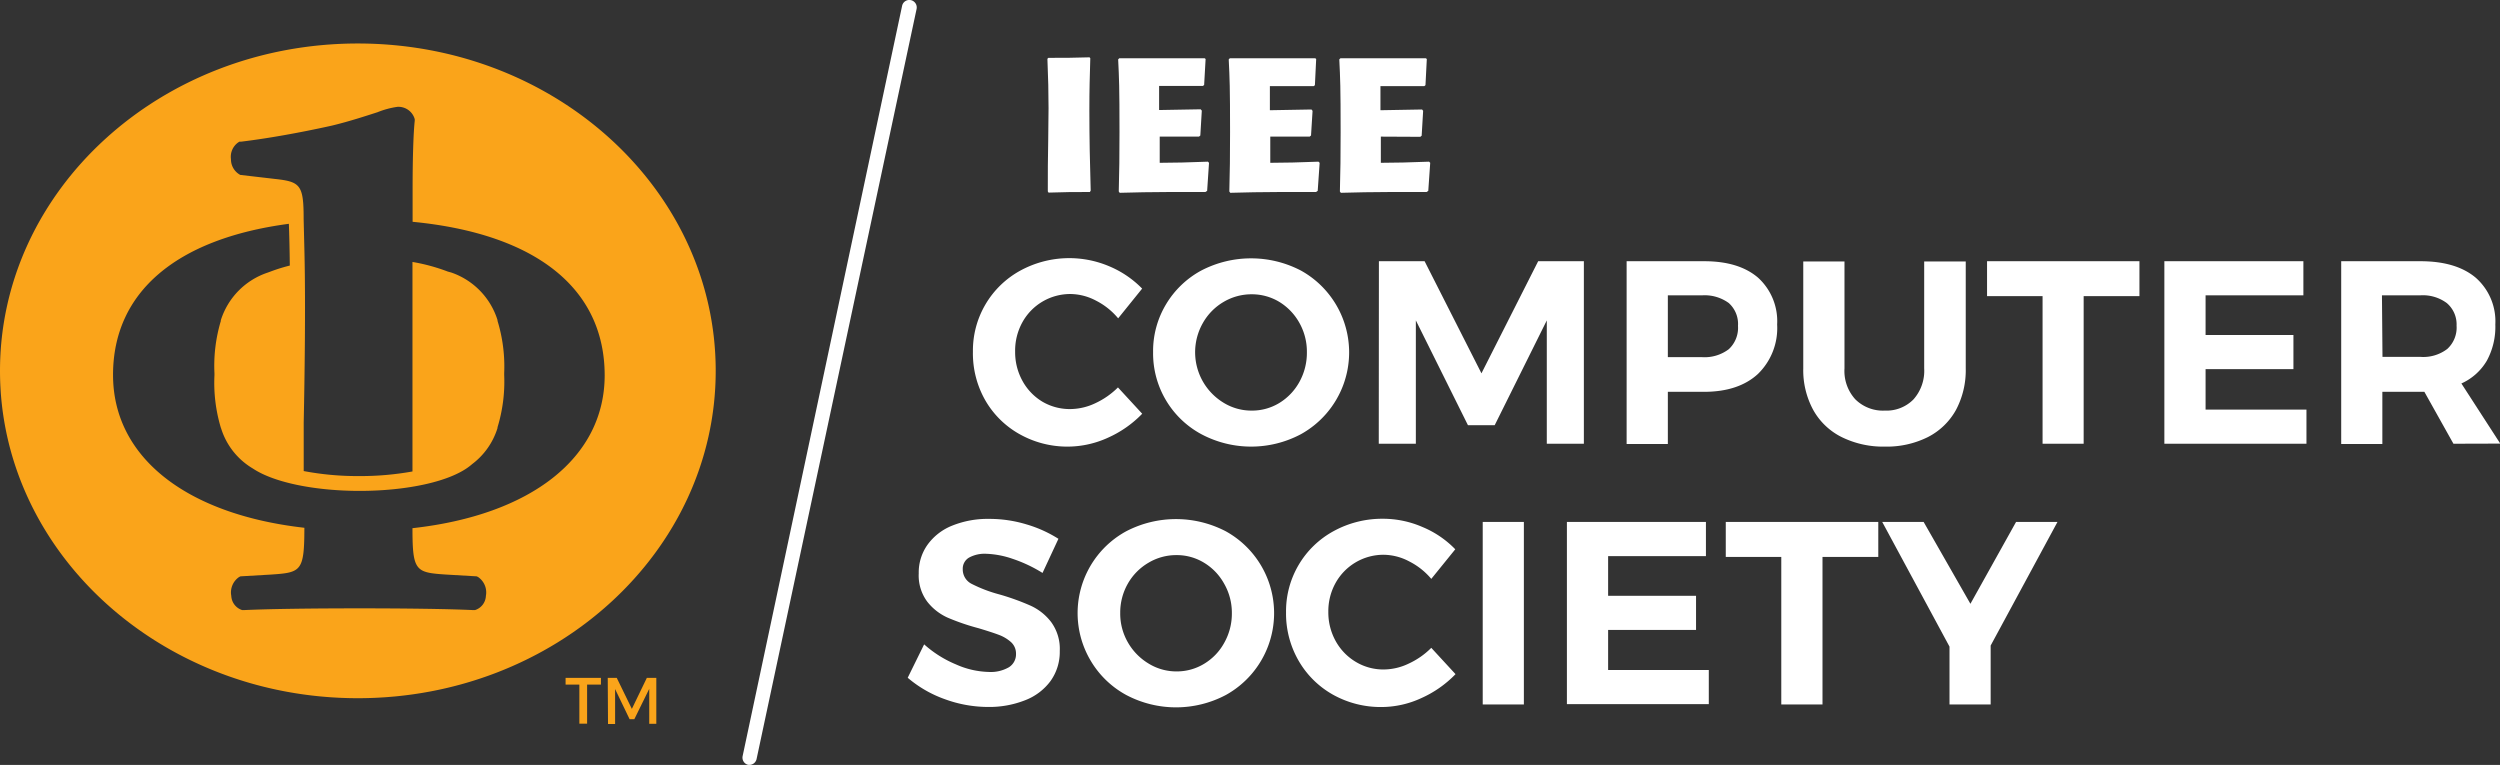
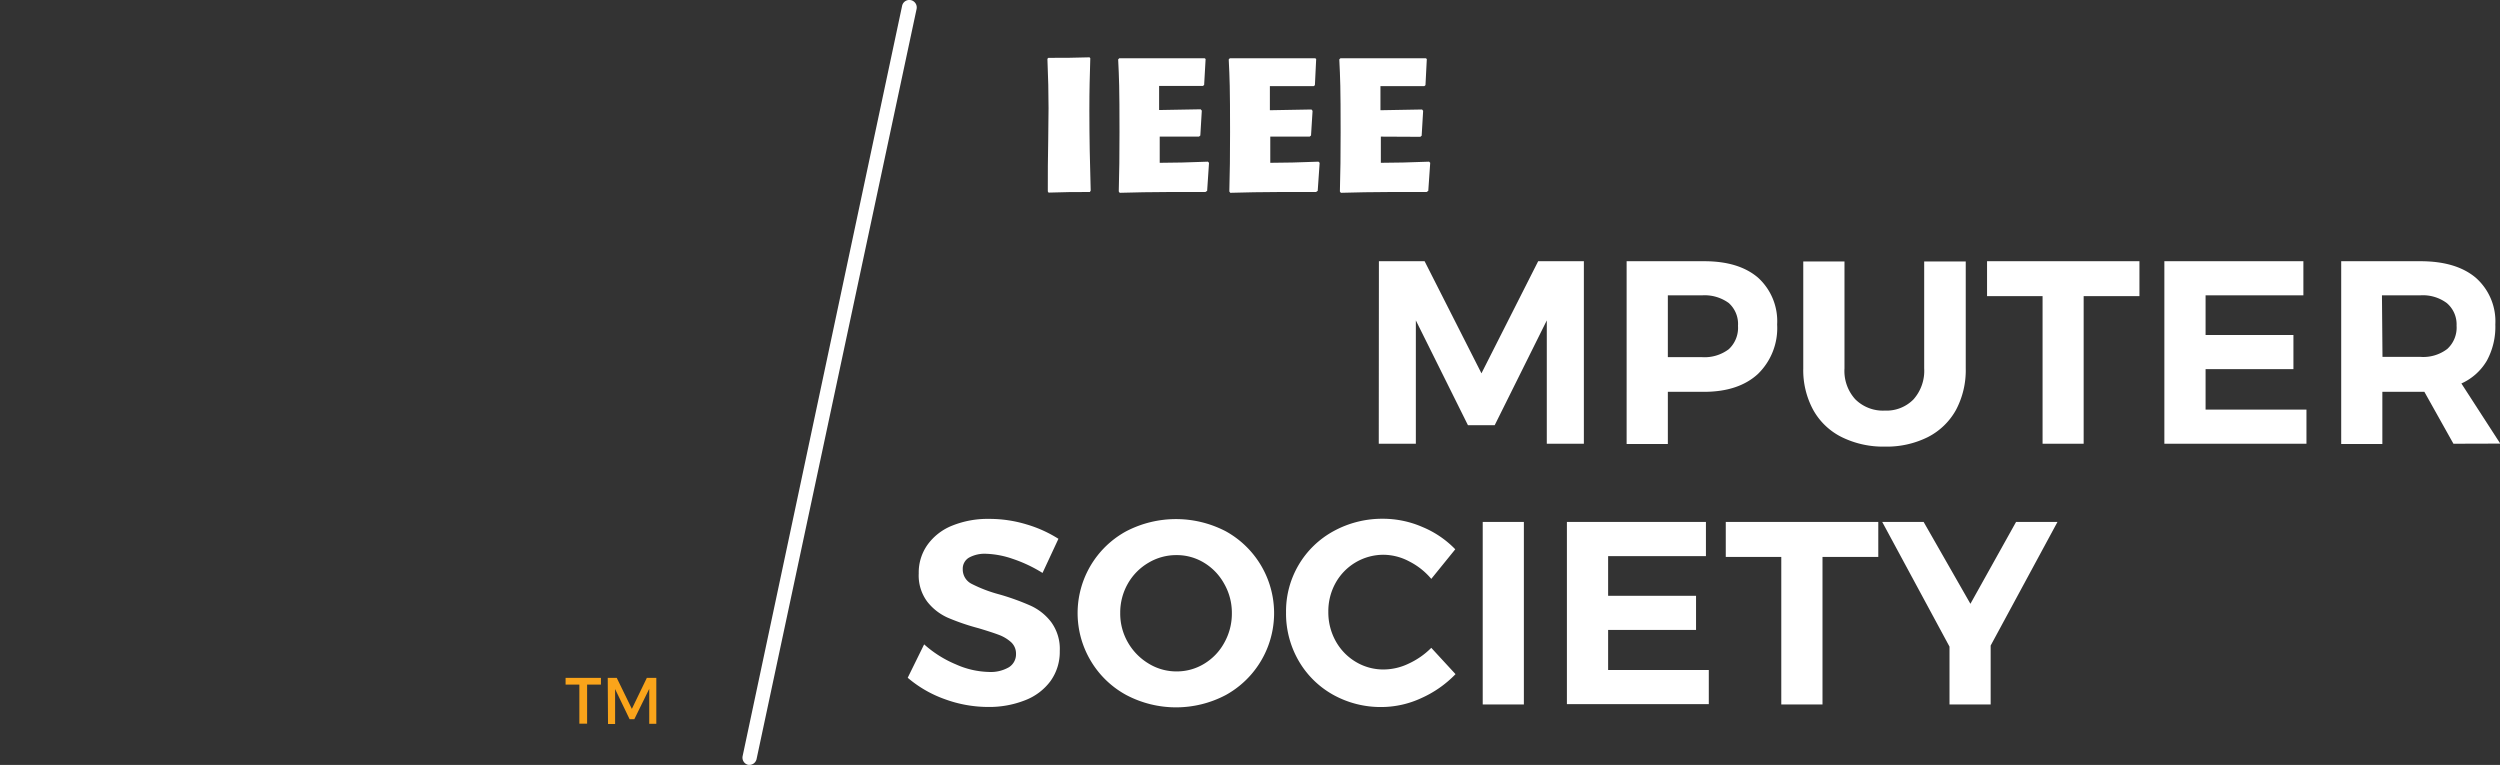
<svg xmlns="http://www.w3.org/2000/svg" id="frame" viewBox="0 0 374.21 114.5">
  <rect x="0" y="0" width="374.21" height="114.5" fill="#333333" stroke="none" />
  <defs>
    <style>
.cls-1 {
	fill: #FFF;
}

.cls-2 {
	fill: #FAA41A;
}
		</style>
  </defs>
  <title>IEEE-CS_Logo</title>
  <path class="cls-1" d="M123,124.84l-.23,0a1.11,1.11,0,0,1-.85-1.32L145.79,11.23a1.1,1.1,0,0,1,1.31-.86,1.12,1.12,0,0,1,.86,1.32L124,124A1.11,1.11,0,0,1,123,124.84Z" transform="translate(-10.76 -10.35)" />
  <path class="cls-1" d="M173.9,39.09c-2.69,0-3.38,0-6.19.09L167.6,39c0-2.55,0-5.08.06-7.61,0-1.62.05-3.23.05-4.85,0-2.5-.05-4.35-.17-7.39l.14-.14c2.79,0,3.38,0,6.17-.08l.11.14c-.08,2.84-.14,4.54-.14,7.81,0,4,.08,8.06.2,12Z" transform="translate(-10.76 -10.35)" />
  <path class="cls-1" d="M184.35,30.8v3.92c2.22,0,4.29-.06,7.21-.17l.17.17-.28,4.2-.26.17c-3.89,0-4.54,0-5.39,0-3.12,0-4.74.06-7.44.12l-.14-.2c.08-3.27.11-5,.11-8.89,0-6.82-.06-8-.2-10.88l.17-.17h12.78l.14.11L191,23.07l-.18.14h-6.56v3.61l6.22-.11.17.2-.22,3.72-.2.17Z" transform="translate(-10.76 -10.35)" />
  <path class="cls-1" d="M200.9,30.8v3.92c2.22,0,4.29-.06,7.21-.17l.18.17-.29,4.2-.25.17c-3.9,0-4.55,0-5.4,0-3.12,0-4.74.06-7.44.12l-.14-.2c.08-3.27.11-5,.11-8.89,0-6.82-.06-8-.2-10.88l.17-.17h12.78l.14.11-.19,3.92-.17.14h-6.57v3.61l6.22-.11.17.2L207,30.63l-.2.17Z" transform="translate(-10.76 -10.35)" />
  <path class="cls-1" d="M217.45,30.8v3.92c2.22,0,4.29-.06,7.22-.17l.17.17-.29,4.2-.25.17c-3.89,0-4.55,0-5.4,0-3.12,0-4.74.06-7.44.12l-.14-.2c.08-3.27.11-5,.11-8.89,0-6.82-.06-8-.2-10.88l.17-.17h12.78l.15.11-.2,3.92-.17.14h-6.57v3.61l6.23-.11.16.2-.22,3.72-.2.17Z" transform="translate(-10.76 -10.35)" />
-   <path class="cls-1" d="M174.83,55.36a8.33,8.33,0,0,0-3.8-1,8.18,8.18,0,0,0-7.23,4.22A8.78,8.78,0,0,0,162.71,63a8.89,8.89,0,0,0,1.09,4.35,8.23,8.23,0,0,0,3,3.13A8.08,8.08,0,0,0,171,71.58a8.87,8.87,0,0,0,3.72-.88,11.83,11.83,0,0,0,3.38-2.36l3.63,3.94a16.43,16.43,0,0,1-5.13,3.59,14.59,14.59,0,0,1-13.22-.53,13.54,13.54,0,0,1-5.15-5.09A14.16,14.16,0,0,1,156.39,63a13.64,13.64,0,0,1,7.16-12.18,15.31,15.31,0,0,1,13.25-.61,14.93,14.93,0,0,1,4.92,3.34L178.13,58A10.43,10.43,0,0,0,174.83,55.36Z" transform="translate(-10.76 -10.35)" />
-   <path class="cls-1" d="M205.49,50.85a14,14,0,0,1,0,24.49,15.87,15.87,0,0,1-14.91,0,13.74,13.74,0,0,1-7.22-12.27,13.6,13.6,0,0,1,1.93-7.16,13.78,13.78,0,0,1,5.27-5.06,16.14,16.14,0,0,1,14.93,0Zm-11.59,4.7a8.49,8.49,0,0,0-3.09,3.15,8.84,8.84,0,0,0,3.11,11.94,7.94,7.94,0,0,0,4.19,1.17,7.83,7.83,0,0,0,4.16-1.15,8.47,8.47,0,0,0,3-3.16,9,9,0,0,0,1.11-4.43,8.79,8.79,0,0,0-1.11-4.37,8.52,8.52,0,0,0-3-3.15,7.92,7.92,0,0,0-4.16-1.15A8.2,8.2,0,0,0,193.9,55.55Z" transform="translate(-10.76 -10.35)" />
  <path class="cls-1" d="M217.16,49.45H224l8.51,16.78L241,49.45h6.84V76.77h-5.55V58.31L234.49,74h-4l-7.8-15.69V76.77h-5.55Z" transform="translate(-10.76 -10.35)" />
  <path class="cls-1" d="M273.92,51.92a8.8,8.8,0,0,1,2.85,7,9.57,9.57,0,0,1-2.87,7.4C272,68.08,269.3,69,265.84,69h-5.43v7.81h-6.17V49.45h11.6C269.32,49.45,272,50.27,273.92,51.92Zm-4.39,10.7a4.36,4.36,0,0,0,1.38-3.49,4.21,4.21,0,0,0-1.38-3.42,6.11,6.11,0,0,0-4-1.15h-5.12v9.25h5.12A6,6,0,0,0,269.53,62.62Z" transform="translate(-10.76 -10.35)" />
  <path class="cls-1" d="M288.46,70.11a5.87,5.87,0,0,0,4.43,1.7,5.66,5.66,0,0,0,4.29-1.68,6.43,6.43,0,0,0,1.6-4.64v-16H305v16a12.65,12.65,0,0,1-1.46,6.22,10,10,0,0,1-4.2,4.06,13.75,13.75,0,0,1-6.44,1.43,14,14,0,0,1-6.48-1.43,9.93,9.93,0,0,1-4.25-4.06,12.45,12.45,0,0,1-1.49-6.22v-16h6.17v16A6.3,6.3,0,0,0,288.46,70.11Z" transform="translate(-10.76 -10.35)" />
  <path class="cls-1" d="M308.19,49.45H331v5.23h-8.35V76.77H316.5V54.68h-8.31Z" transform="translate(-10.76 -10.35)" />
  <path class="cls-1" d="M334.73,49.45h20.81v5.11H340.9v5.93h13.15V65.6H340.9v6.06H356v5.11H334.73Z" transform="translate(-10.76 -10.35)" />
  <path class="cls-1" d="M378,76.77,373.65,69h-6.29v7.81H361.2V49.45h11.86q5.35,0,8.28,2.47a8.7,8.7,0,0,1,2.93,7A10.6,10.6,0,0,1,383,64.34a8.4,8.4,0,0,1-3.81,3.41l5.82,9Zm-10.62-13h5.7a5.91,5.91,0,0,0,4-1.19,4.33,4.33,0,0,0,1.39-3.49A4.18,4.18,0,0,0,377,55.71a6,6,0,0,0-4-1.15h-5.7Z" transform="translate(-10.76 -10.35)" />
  <path class="cls-1" d="M162.34,94a13.48,13.48,0,0,0-4-.76,4.87,4.87,0,0,0-2.54.58,1.91,1.91,0,0,0-.93,1.72,2.4,2.4,0,0,0,1.34,2.21,21,21,0,0,0,4.16,1.58A36.21,36.21,0,0,1,165,101a8.08,8.08,0,0,1,3.1,2.46,6.79,6.79,0,0,1,1.29,4.33,7.46,7.46,0,0,1-1.39,4.51,8.51,8.51,0,0,1-3.81,2.87,14.58,14.58,0,0,1-5.5,1,18.89,18.89,0,0,1-6.52-1.17,17.66,17.66,0,0,1-5.54-3.2l2.46-5a16.78,16.78,0,0,0,4.76,3,12.76,12.76,0,0,0,4.92,1.13,5.44,5.44,0,0,0,3-.7,2.28,2.28,0,0,0,1.07-2,2.31,2.31,0,0,0-.72-1.74,5.71,5.71,0,0,0-1.84-1.11c-.74-.28-1.76-.61-3.06-1a33.4,33.4,0,0,1-4.59-1.57,8.06,8.06,0,0,1-3.06-2.38,6.55,6.55,0,0,1-1.29-4.25,7.16,7.16,0,0,1,1.33-4.31,8.36,8.36,0,0,1,3.7-2.85,14.21,14.21,0,0,1,5.55-1,19.06,19.06,0,0,1,5.54.82A18.85,18.85,0,0,1,169.19,91l-2.38,5.11A21,21,0,0,0,162.34,94Z" transform="translate(-10.76 -10.35)" />
  <path class="cls-1" d="M194.25,89.88a14,14,0,0,1,0,24.5,15.95,15.95,0,0,1-14.91,0,13.89,13.89,0,0,1-5.29-5.08,13.95,13.95,0,0,1,5.27-19.42,16.14,16.14,0,0,1,14.93,0Zm-11.59,4.71a8.46,8.46,0,0,0-3.09,3.14,8.73,8.73,0,0,0-1.13,4.37,8.61,8.61,0,0,0,1.15,4.41,8.75,8.75,0,0,0,3.09,3.16,7.92,7.92,0,0,0,4.19,1.18,7.84,7.84,0,0,0,4.16-1.16,8.3,8.3,0,0,0,3-3.16,8.89,8.89,0,0,0,1.12-4.43A8.72,8.72,0,0,0,194,97.73a8.38,8.38,0,0,0-3-3.14,7.83,7.83,0,0,0-4.16-1.15A8.1,8.1,0,0,0,182.66,94.59Z" transform="translate(-10.76 -10.35)" />
  <path class="cls-1" d="M221.71,94.39a8.32,8.32,0,0,0-3.81-1,8.2,8.2,0,0,0-7.22,4.21,8.7,8.7,0,0,0-1.09,4.33,8.85,8.85,0,0,0,1.09,4.36,8.27,8.27,0,0,0,3,3.12,8,8,0,0,0,4.21,1.15,8.73,8.73,0,0,0,3.73-.88,11.64,11.64,0,0,0,3.38-2.36l3.63,3.94a16.43,16.43,0,0,1-5.13,3.59,14.25,14.25,0,0,1-5.92,1.33,14.64,14.64,0,0,1-7.3-1.85,13.63,13.63,0,0,1-5.15-5.1,14.13,14.13,0,0,1-1.87-7.22,13.64,13.64,0,0,1,7.16-12.18,15.12,15.12,0,0,1,7.4-1.83,14.81,14.81,0,0,1,5.85,1.23,14.63,14.63,0,0,1,4.92,3.34L225,97A10.47,10.47,0,0,0,221.71,94.39Z" transform="translate(-10.76 -10.35)" />
  <path class="cls-1" d="M232.7,88.48h6.16V115.8H232.7Z" transform="translate(-10.76 -10.35)" />
  <path class="cls-1" d="M245.3,88.48h20.81v5.11H251.47v5.94h13.16v5.11H251.47v6h15.07v5.11H245.3Z" transform="translate(-10.76 -10.35)" />
  <path class="cls-1" d="M269.08,88.48h22.83v5.23h-8.35V115.8h-6.17V93.71h-8.31Z" transform="translate(-10.76 -10.35)" />
  <path class="cls-1" d="M318.73,88.48l-10,18.5v8.82h-6.16v-8.66L292.5,88.48h6.2l7,12.25,6.83-12.25Z" transform="translate(-10.76 -10.35)" />
-   <path class="cls-2" d="M64.32,16.86c-29.58,0-53.56,21.94-53.56,49s24,49,53.56,49,53.57-21.94,53.57-49S93.91,16.86,64.32,16.86ZM72.5,89.41c0,6.42.46,6.64,5,6.94l4.62.27.2.1a2.79,2.79,0,0,1,1.17,2.83,2.33,2.33,0,0,1-1.63,2.12l-.14,0h-.15c-3.63-.17-10-.26-16.92-.26-7.34,0-13.66.09-17.35.26h-.14l-.15,0a2.34,2.34,0,0,1-1.63-2.12,2.79,2.79,0,0,1,1.17-2.83l.2-.1,4.63-.27c4.48-.3,4.93-.52,4.94-7-17.64-2-28.64-10.52-28.64-22.88S37.11,46.09,54,43.85c.06,1.61.11,3.77.14,6.25a25.24,25.24,0,0,0-2.89.9l-.44.16a11,11,0,0,0-7,7.14l0,.11a23.38,23.38,0,0,0-.95,7.82v.3a23.38,23.38,0,0,0,.95,7.82l.05.13a10.64,10.64,0,0,0,4.75,6c3.32,2.21,9.67,3.35,16,3.35,6.89,0,13.83-1.36,16.81-4a10.71,10.71,0,0,0,3.81-5.41l0-.11a23.38,23.38,0,0,0,1-7.82v-.3a23.38,23.38,0,0,0-1-7.82l0-.11a11,11,0,0,0-6.93-7.12L77.79,51a28,28,0,0,0-5.29-1.44V80.92a43.82,43.82,0,0,1-8,.69,43.11,43.11,0,0,1-8.28-.75V73.6c.14-6.76.29-17.49.12-25.07h0c0-.18-.13-5.32-.13-5.49,0-5-.51-5.49-4.24-5.9l-5.25-.61a2.65,2.65,0,0,1-1.39-2.36,2.63,2.63,0,0,1,1.07-2.49l.19-.12.22,0c3.84-.46,8.69-1.31,13.64-2.41,2.61-.63,5-1.42,6.81-2a12.74,12.74,0,0,1,3-.81A2.54,2.54,0,0,1,72.78,28l.06.2,0,.22c-.2,1.83-.32,5.64-.32,10.19v4.94c18.39,1.78,28.75,9.92,28.75,23C101.25,78.89,90.21,87.45,72.5,89.41Z" transform="translate(-10.76 -10.35)" />
  <path class="cls-2" d="M95.42,111.82h5.29v1H98.64v5.85H97.48v-5.85H95.42Zm6.31,0h1.35l2.26,4.64,2.24-4.64H109v6.87h-1.06v-5.23L105.71,118H105l-2.17-4.51v5.23h-1.06Z" transform="translate(-10.76 -10.35)" />
</svg>